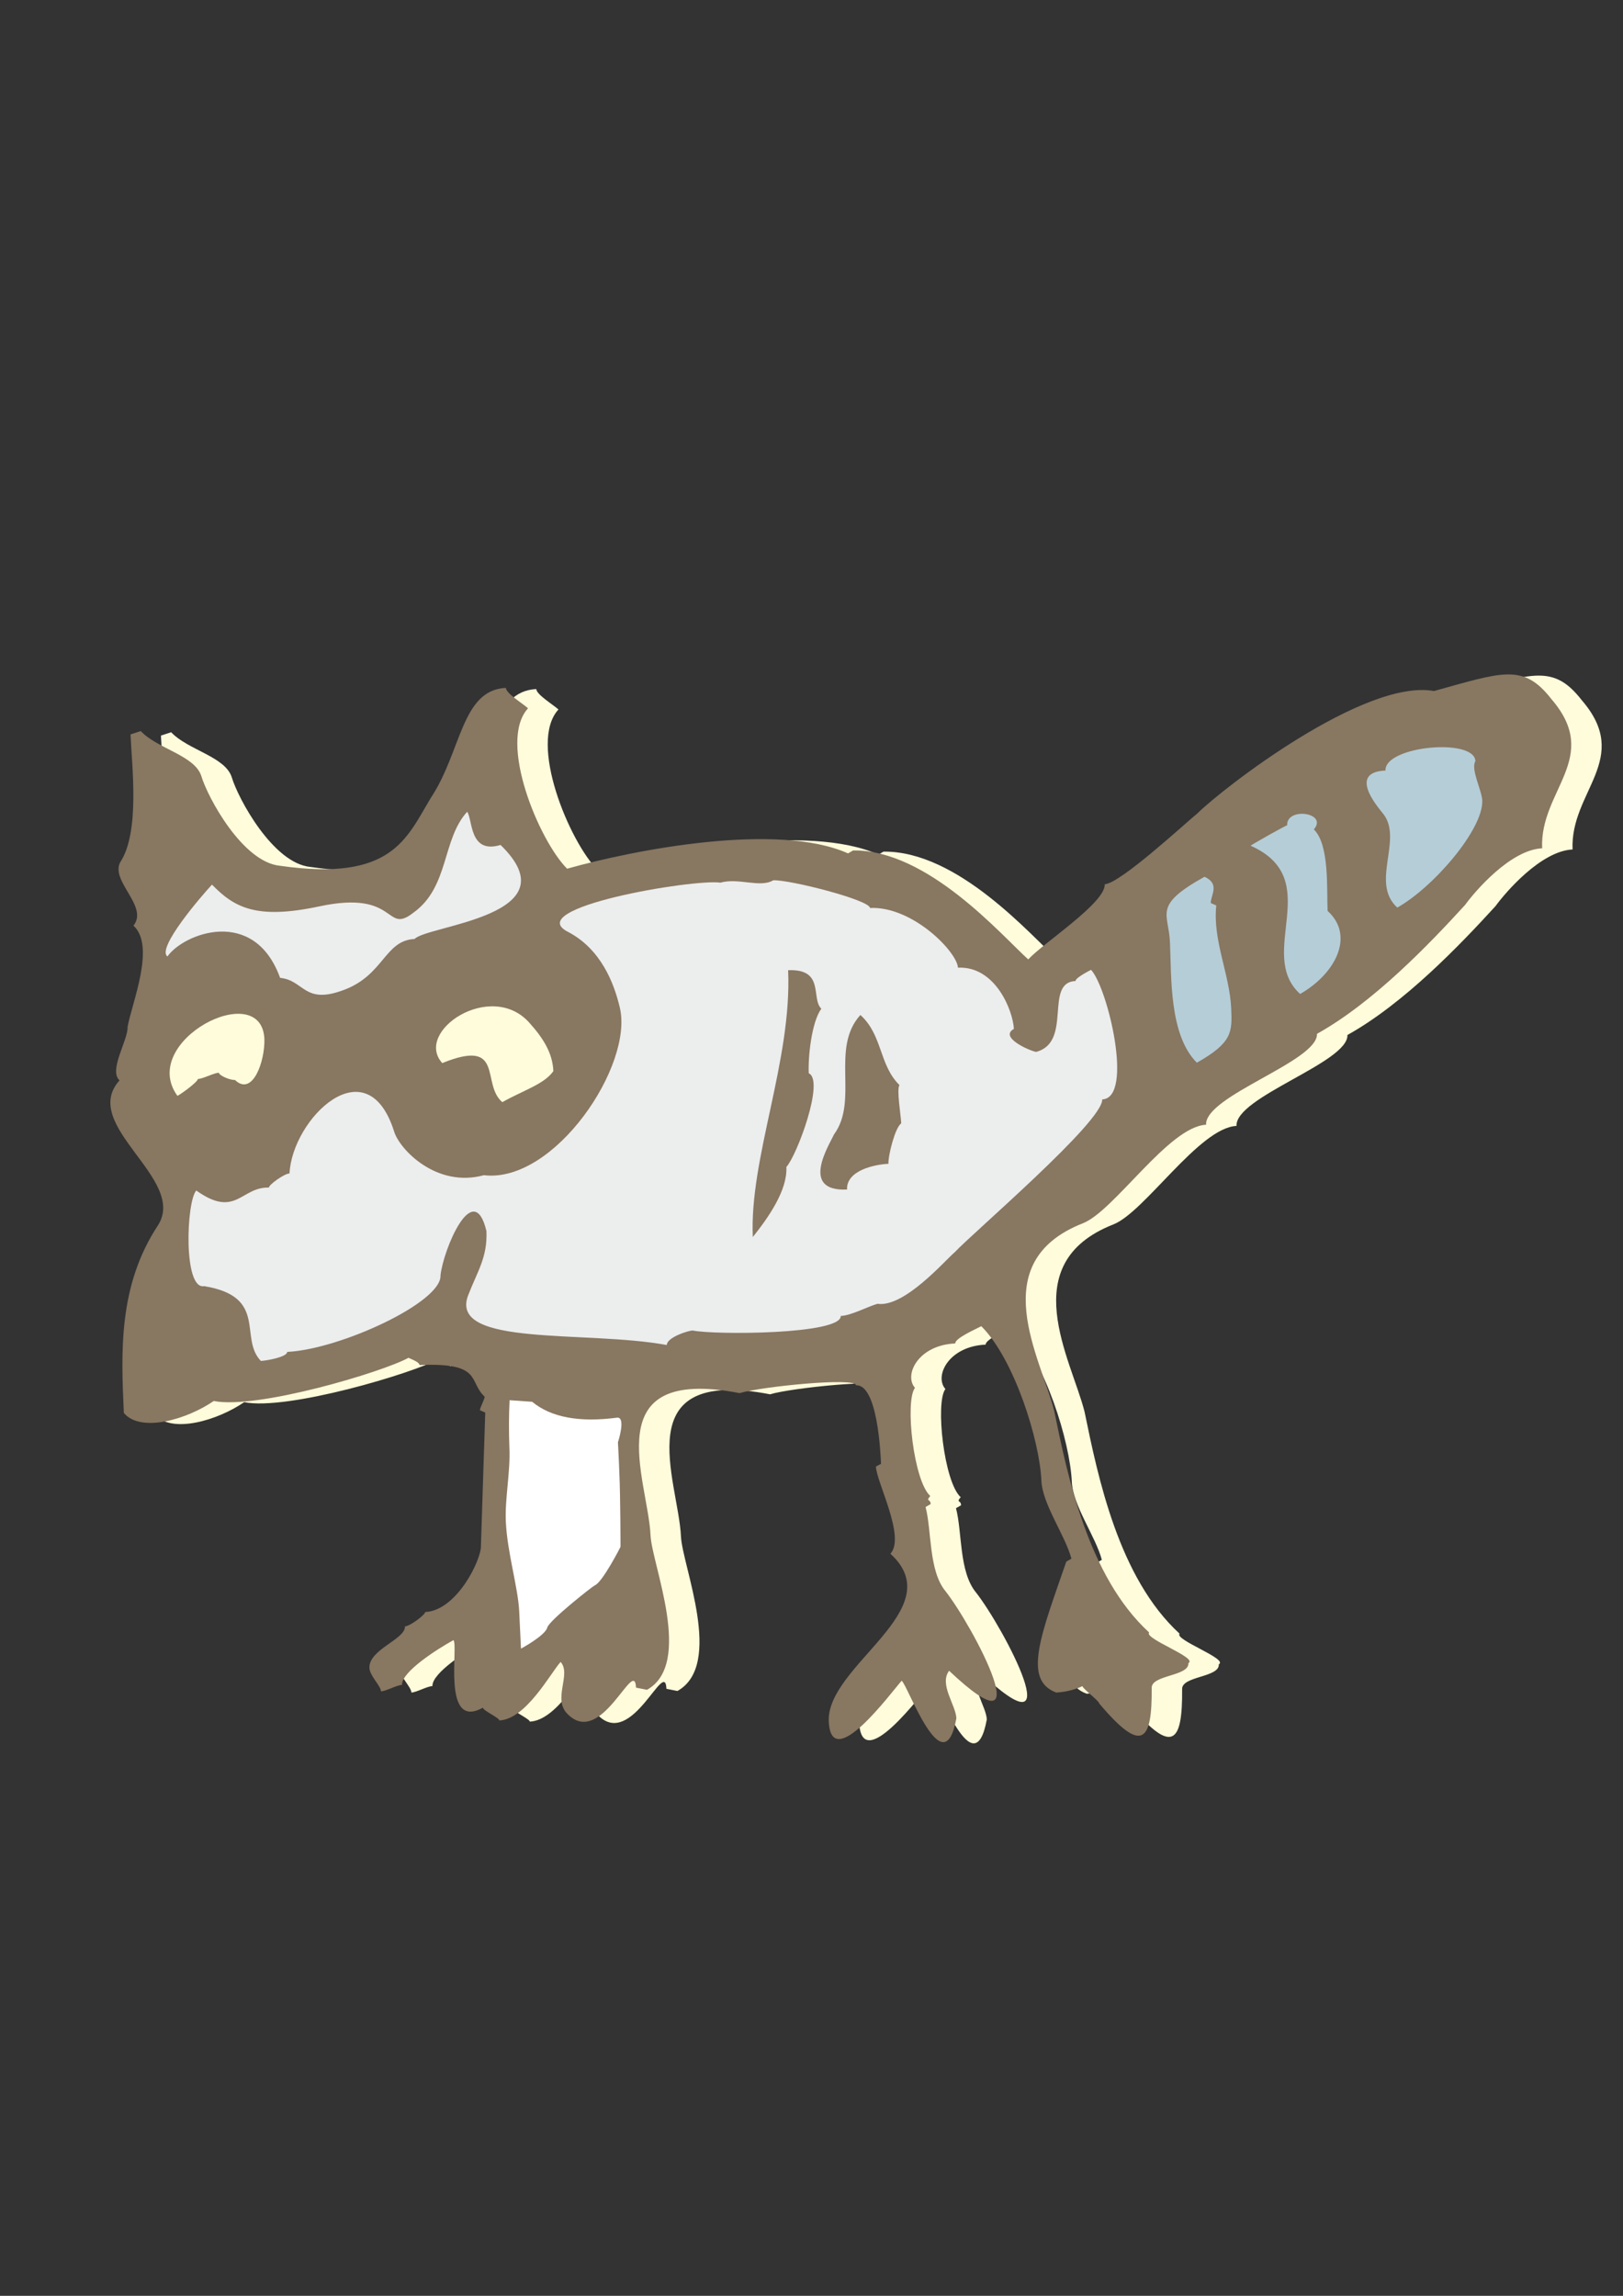
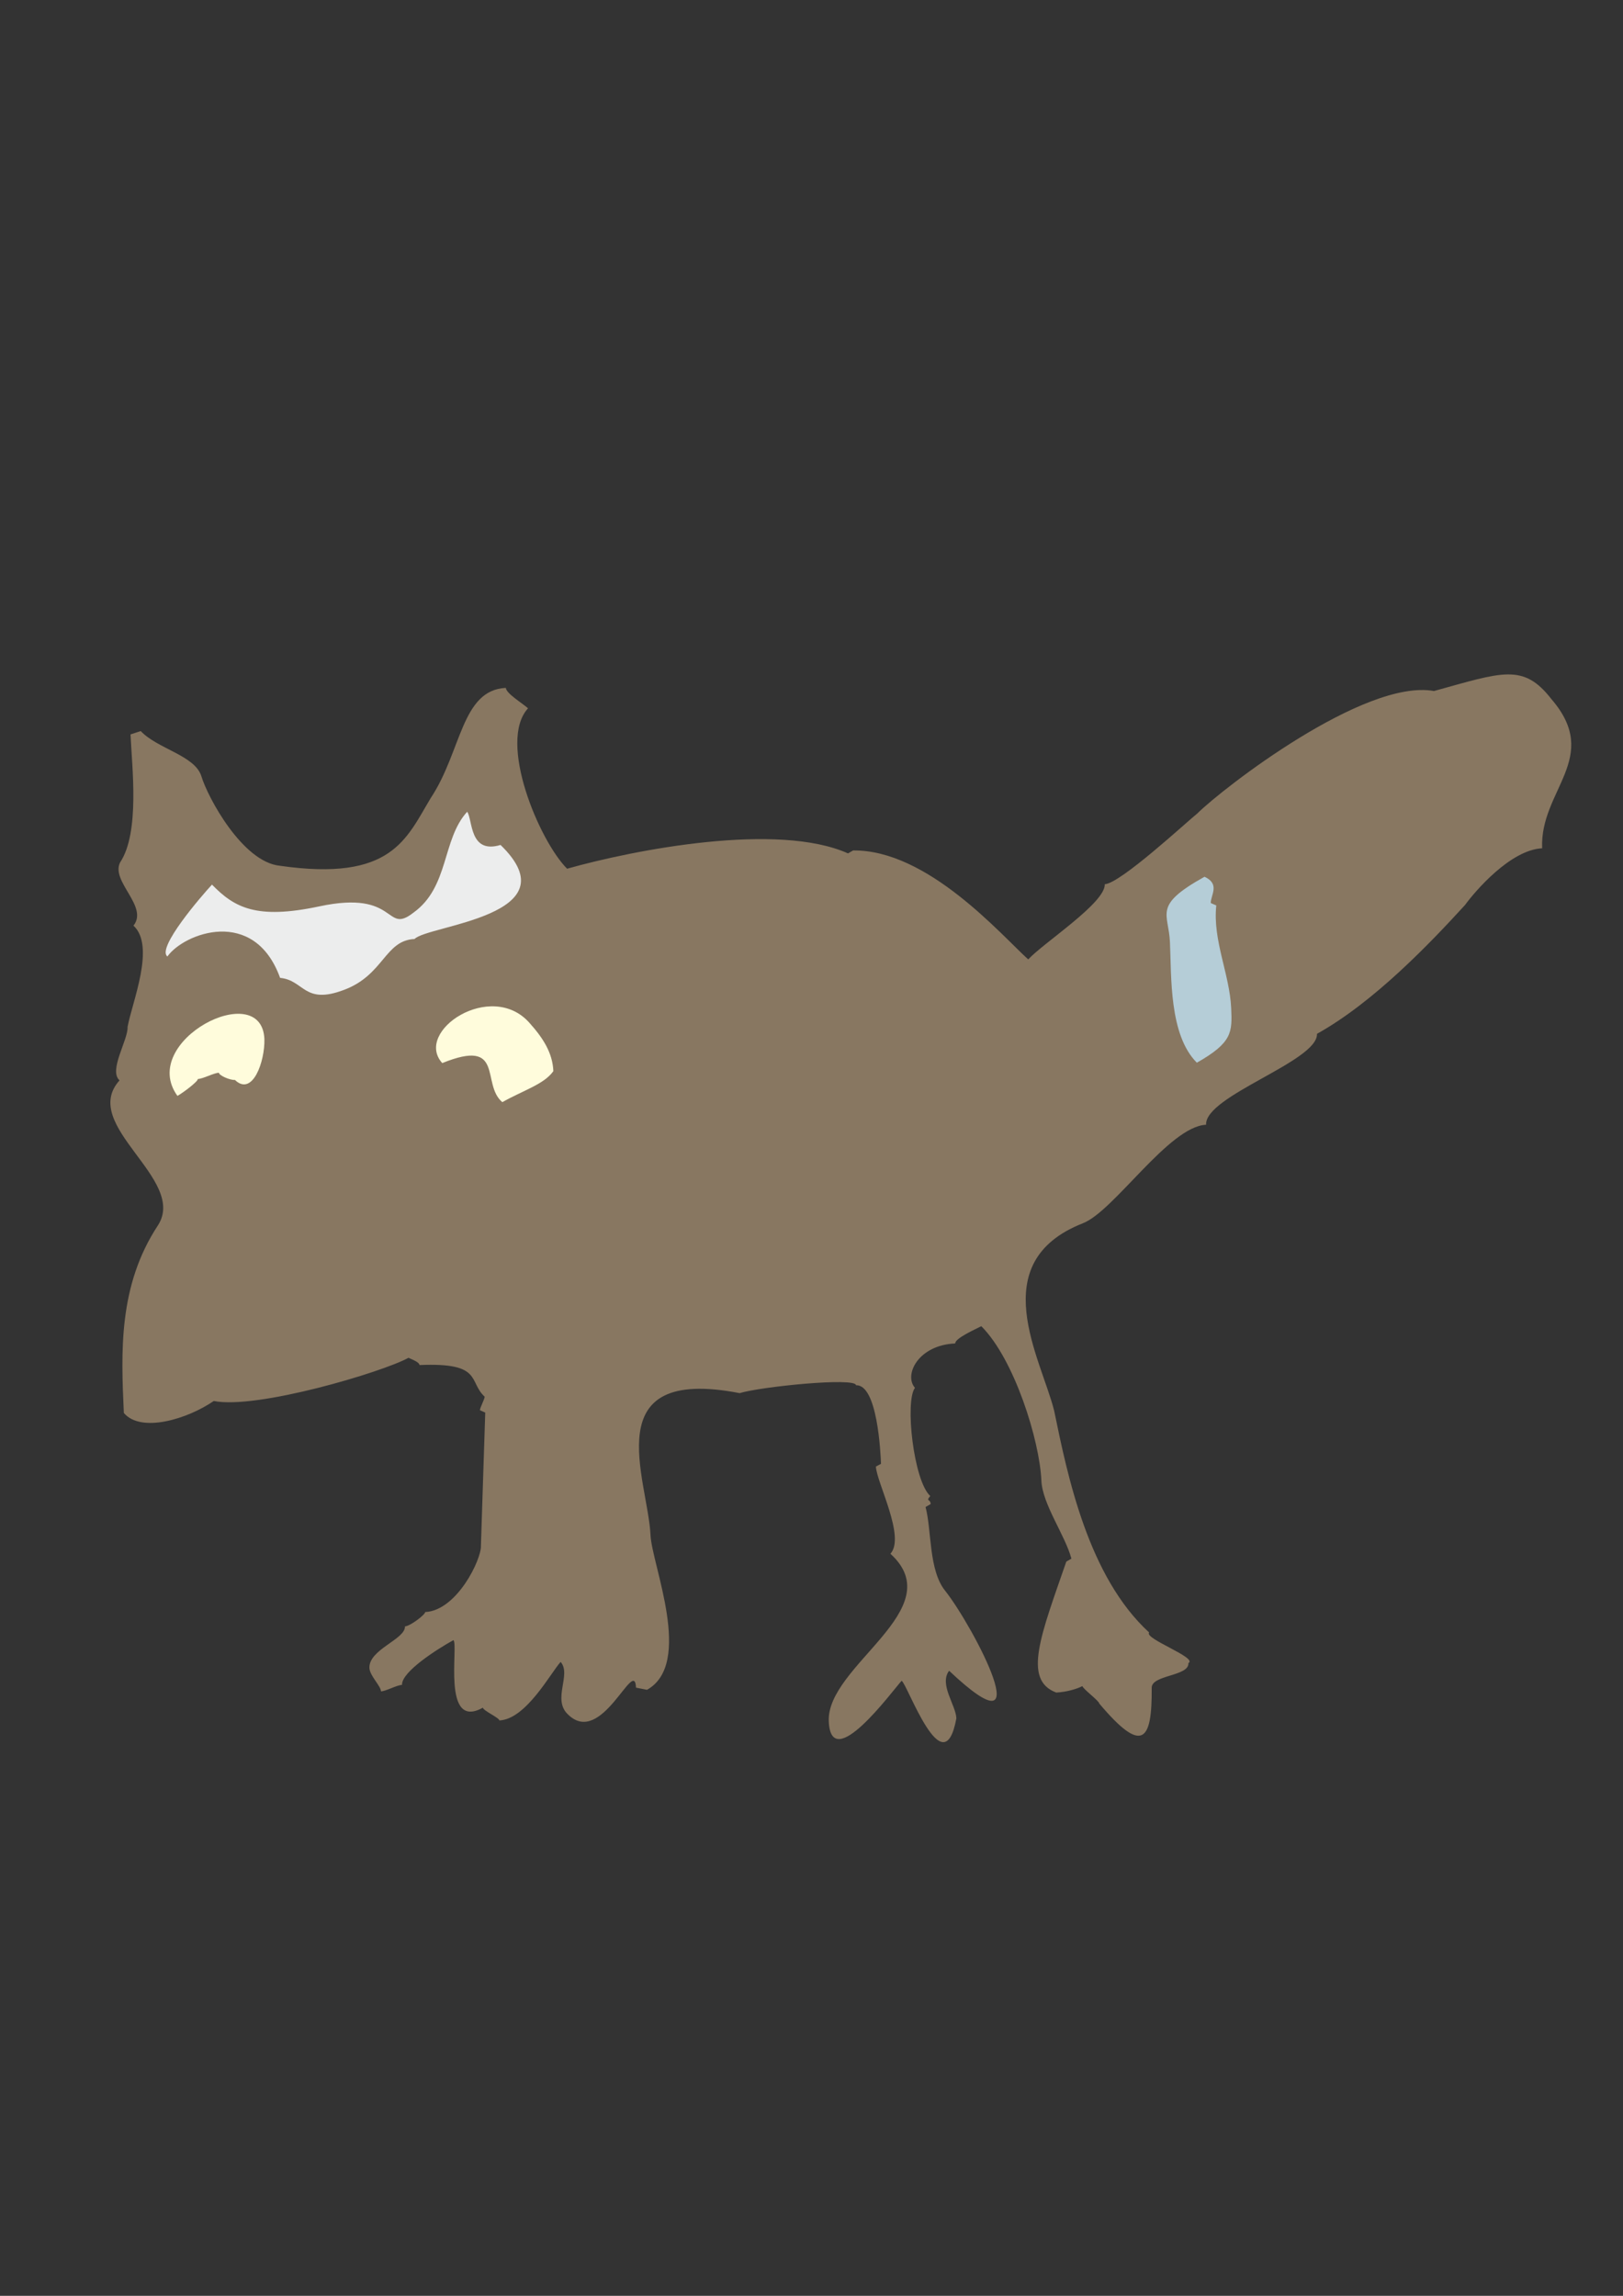
<svg xmlns="http://www.w3.org/2000/svg" height="841.89pt" viewBox="0 0 595.276 841.89" width="595.276pt" version="1.1" id="14acd74f-f611-11ea-a568-dcc15c148e23">
  <rect x="0" y="0" width="595.276" height="841.89" fill="#333333" stroke="none" />
  <g>
-     <path style="fill:#fffcdc;" d="M 494.198,379.545 C 515.006,367.953 535.454,346.569 548.486,332.313 552.158,327.273 565.118,312.081 576.782,311.505 575.846,290.193 598.742,278.313 580.166,256.785 569.87,243.537 562.166,246.921 537.11,253.833 511.55,249.225 459.566,289.545 450.278,298.761 446.462,301.785 422.126,324.393 416.366,324.681 416.654,331.521 393.902,346.137 388.286,352.257 378.134,343.041 351.35,312.009 324.062,312.297 L 322.19,313.377 C 296.414,301.857 244.214,311.937 219.158,318.993 208.934,308.769 193.598,272.409 204.83,260.169 202.742,258.297 196.766,254.697 196.694,252.681 180.35,253.473 180.494,275.937 169.19,293.001 160.118,308.049 154.934,323.817 113.822,317.913 100.07,316.545 87.326,292.785 85.022,285.081 82.646,277.449 68.966,275.073 62.774,268.521 L 59.03,269.745 C 59.534,281.409 62.558,305.673 55.214,316.689 51.686,323.673 65.726,332.817 60.11,339.873 68.318,347.361 59.534,368.169 57.95,377.025 58.166,381.849 50.894,392.937 54.998,396.609 40.166,413.169 79.982,432.753 69.11,449.745 54.494,471.921 55.574,496.257 56.582,518.577 62.918,526.065 80.054,520.737 89.558,514.185 105.326,517.353 151.478,503.601 160.982,498.345 162.926,499.209 165.014,500.073 165.014,501.009 188.342,500.001 182.87,507.057 188.918,512.601 188.918,513.537 187.19,516.633 187.19,517.569 L 189.134,518.433 187.55,567.321 C 187.766,572.145 178.838,591.009 167.102,591.585 167.174,592.521 161.558,596.769 159.686,596.841 159.902,601.593 146.366,605.265 146.654,612.105 146.798,614.985 150.83,618.657 150.902,620.673 152.918,620.529 156.662,618.369 158.606,618.297 158.39,613.473 171.71,605.049 177.47,601.881 179.414,603.753 173.078,635.145 188.27,626.649 188.342,627.729 194.246,630.321 194.318,631.329 204.11,630.897 213.11,613.905 216.782,609.873 220.886,614.481 213.542,623.625 219.518,629.169 231.902,641.265 243.926,607.641 244.43,619.305 L 248.462,620.097 C 265.598,610.521 250.262,574.233 249.758,563.433 248.822,542.985 229.382,501.009 282.446,511.305 290.15,508.929 325.07,505.401 325.142,508.425 332.99,508.065 334.142,533.265 334.286,537.225 L 332.414,538.233 C 332.702,544.137 343.358,564.081 337.742,570.201 360.134,590.577 314.198,611.169 315.134,631.689 315.998,651.129 338.102,620.961 341.846,616.785 343.862,617.649 357.254,656.097 361.934,630.537 361.718,625.641 355.526,618.081 359.27,613.113 393.758,645.657 368.27,597.057 357.902,583.881 351.71,576.321 352.934,561.705 350.63,553.065 L 352.502,551.985 C 352.43,549.969 350.558,551.121 352.358,549.033 346.238,543.489 342.998,514.329 346.742,509.361 342.566,504.609 347.966,493.665 361.502,493.089 361.43,491.145 369.062,487.833 371.078,486.753 383.246,498.921 392.462,528.657 393.11,543.345 393.47,552.057 401.822,563.361 404.126,572.001 L 402.254,573.081 C 393.11,599.577 386.054,616.497 398.582,621.105 402.47,620.889 406.286,619.737 408.158,618.729 408.23,619.665 414.35,624.201 414.35,625.137 430.19,643.929 433.718,638.961 433.574,619.449 433.358,614.553 447.326,615.201 447.038,610.305 450.638,608.361 430.622,601.305 432.638,599.073 410.318,578.625 402.758,541.905 397.79,517.713 392.966,498.489 371.942,463.353 408.302,449.025 419.75,444.633 439.838,413.529 453.518,412.881 453.014,402.225 494.63,389.625 494.198,379.545 L 494.198,379.545 Z" />
    <path style="fill:#887761;" d="M 483.038,379.113 C 503.846,367.521 524.294,346.137 537.326,331.881 540.998,326.841 553.958,311.649 565.622,311.073 564.686,289.761 587.582,277.881 569.006,256.353 558.71,243.105 551.006,246.489 525.95,253.401 500.39,248.793 448.406,289.113 439.118,298.329 435.302,301.353 410.966,323.961 405.206,324.249 405.494,331.089 382.742,345.705 377.126,351.825 366.974,342.609 340.19,311.577 312.902,311.865 L 311.03,312.945 C 285.254,301.425 233.054,311.505 207.998,318.561 197.774,308.337 182.438,271.977 193.67,259.737 191.582,257.865 185.606,254.265 185.534,252.249 169.19,253.041 169.334,275.505 158.03,292.569 148.958,307.617 143.774,323.385 102.662,317.481 88.91,316.113 76.166,292.353 73.862,284.649 71.486,277.017 57.806,274.641 51.614,268.089 L 47.87,269.313 C 48.374,280.977 51.398,305.241 44.054,316.257 40.526,323.241 54.566,332.385 48.95,339.441 57.158,346.929 48.374,367.737 46.79,376.593 47.006,381.417 39.734,392.505 43.838,396.177 29.006,412.737 68.822,432.321 57.95,449.313 43.334,471.489 44.414,495.825 45.422,518.145 51.758,525.633 68.894,520.305 78.398,513.753 94.166,516.921 140.318,503.169 149.822,497.913 151.766,498.777 153.854,499.641 153.854,500.577 177.182,499.569 171.71,506.625 177.758,512.169 177.758,513.105 176.03,516.201 176.03,517.137 L 177.974,518.001 176.39,566.889 C 176.606,571.713 167.678,590.577 155.942,591.153 156.014,592.089 150.398,596.337 148.526,596.409 148.742,601.161 135.206,604.833 135.494,611.673 135.638,614.553 139.67,618.225 139.742,620.241 141.758,620.097 145.502,617.937 147.446,617.865 147.23,613.041 160.55,604.617 166.31,601.449 168.254,603.321 161.918,634.713 177.11,626.217 177.182,627.297 183.086,629.889 183.158,630.897 192.95,630.465 201.95,613.473 205.622,609.441 209.726,614.049 202.382,623.193 208.358,628.737 220.742,640.833 232.766,607.209 233.27,618.873 L 237.302,619.665 C 254.438,610.089 239.102,573.801 238.598,563.001 237.662,542.553 218.222,500.577 271.286,510.873 278.99,508.497 313.91,504.969 313.982,507.993 321.83,507.633 322.982,532.833 323.126,536.793 L 321.254,537.801 C 321.542,543.705 332.198,563.649 326.582,569.769 348.974,590.145 303.038,610.737 303.974,631.257 304.838,650.697 326.942,620.529 330.686,616.353 332.702,617.217 346.094,655.665 350.774,630.105 350.558,625.209 344.366,617.649 348.11,612.681 382.598,645.225 357.11,596.625 346.742,583.449 340.55,575.889 341.774,561.273 339.47,552.633 L 341.342,551.553 C 341.27,549.537 339.398,550.689 341.198,548.601 335.078,543.057 331.838,513.897 335.582,508.929 331.406,504.177 336.806,493.233 350.342,492.657 350.27,490.713 357.902,487.401 359.918,486.321 372.086,498.489 381.302,528.225 381.95,542.913 382.31,551.625 390.662,562.929 392.966,571.569 L 391.094,572.649 C 381.95,599.145 374.894,616.065 387.422,620.673 391.31,620.457 395.126,619.305 396.998,618.297 397.07,619.233 403.19,623.769 403.19,624.705 419.03,643.497 422.558,638.529 422.414,619.017 422.198,614.121 436.166,614.769 435.878,609.873 439.478,607.929 419.462,600.873 421.478,598.641 399.158,578.193 391.598,541.473 386.63,517.281 381.806,498.057 360.782,462.921 397.142,448.593 408.59,444.201 428.678,413.097 442.358,412.449 441.854,401.793 483.47,389.193 483.038,379.113 L 483.038,379.113 Z" />
    <path style="fill:#fffcdc;" d="M 96.974,381.057 C 97.19,389.193 92.654,402.225 86.174,396.033 84.23,396.105 80.342,394.377 80.27,393.369 78.254,393.513 74.51,395.601 72.566,395.673 72.638,396.609 66.95,400.857 65.078,401.865 50.534,381.705 96.038,358.449 96.974,381.057 L 96.974,381.057 Z" />
    <path style="fill:#fffcdc;" d="M 202.958,392.793 C 199.574,397.617 191.87,399.849 184.238,404.169 176.318,397.545 185.318,380.481 162.206,389.841 151.694,378.177 180.206,359.169 194.246,375.153 199.214,380.697 202.67,386.097 202.958,392.793 L 202.958,392.793 Z" />
    <path style="fill:#eceded;" d="M 152.054,344.337 C 141.11,344.841 140.822,357.513 126.206,362.985 111.446,368.601 111.662,359.457 102.734,358.593 93.23,332.313 67.382,342.249 61.406,350.745 57.302,347.721 74.006,328.425 77.75,324.393 85.958,332.817 94.022,337.281 117.062,332.385 146.15,326.121 141.038,342.969 151.622,334.689 164.798,325.257 162.062,307.833 171.35,297.681 173.438,300.633 172.07,313.305 183.59,309.849 210.446,335.913 156.806,339.225 152.054,344.337 L 152.054,344.337 Z" />
-     <path style="fill:#eceded;" d="M 161.558,467.745 C 162.062,477.537 124.766,494.817 105.326,495.753 105.398,497.625 97.622,498.993 95.678,499.065 87.542,490.641 98.486,475.521 74.87,471.633 67.166,473.073 68.318,440.601 71.99,436.569 86.534,446.937 88.334,435.201 98.63,435.489 98.558,434.481 104.246,430.377 106.19,430.305 107.126,410.361 134.558,383.217 144.566,414.969 146.582,421.521 160.118,435.705 177.47,430.953 203.318,434.049 232.55,390.633 227.294,369.321 225.206,360.537 220.454,348.153 208.502,341.817 190.574,332.961 254.366,322.233 264.23,323.673 270.854,321.801 278.846,325.689 283.598,322.809 289.502,322.521 318.95,330.009 319.094,332.961 334.718,332.241 351.062,349.089 351.35,354.849 365.03,354.201 371.51,370.473 371.87,377.313 366.398,380.337 377.342,385.233 380.006,385.737 393.542,382.209 382.814,360.249 394.478,359.745 394.406,358.737 398.222,356.649 400.166,355.641 406.286,362.193 415.934,402.657 404.27,403.161 404.63,411.297 356.75,452.121 350.198,459.177 346.526,462.273 331.694,479.553 321.83,478.113 318.086,479.193 312.326,482.361 308.366,482.577 308.654,489.417 261.998,489.561 254.078,487.905 252.062,487.977 244.502,490.569 244.574,493.233 215.126,487.761 164.726,494.025 171.638,475.161 175.094,466.161 178.838,461.121 178.406,451.401 173.654,431.745 162.566,458.169 161.558,467.745 L 161.558,467.745 Z" />
    <path style="fill:#887761;" d="M 288.422,427.929 C 292.31,423.681 302.534,396.177 296.63,393.585 296.342,387.681 297.638,374.865 301.238,369.897 297.35,366.153 302.606,355.209 289.07,355.785 290.51,388.905 274.814,424.689 276.11,453.633 281.726,446.577 288.854,436.569 288.422,427.929 L 288.422,427.929 Z" />
    <path style="fill:#887761;" d="M 329.894,397.905 C 322.334,390.417 323.774,379.617 315.566,372.201 304.478,384.441 315.062,403.449 305.918,415.977 304.046,420.009 293.246,437.001 310.67,436.209 310.382,429.153 320.894,426.993 325.862,426.777 325.718,423.681 328.31,413.457 330.542,411.945 330.398,408.777 328.814,399.561 329.894,397.905 L 329.894,397.905 Z" />
    <path style="fill:#b5cdd7;" d="M 451.574,369.753 C 451.934,378.465 452.078,382.281 438.974,389.697 428.75,379.473 429.686,358.161 429.11,345.561 428.678,334.761 422.63,332.169 441.782,321.513 447.614,324.177 444.014,328.281 444.086,331.161 L 446.102,332.025 C 444.734,344.841 450.998,357.153 451.574,369.753 L 451.574,369.753 Z" />
-     <path style="fill:#b5cdd7;" d="M 486.926,334.041 C 497.006,343.113 489.878,357.081 476.846,364.497 460.502,349.593 486.35,322.449 458.702,310.137 458.702,309.921 471.59,302.649 472.094,302.649 471.806,295.809 487.214,297.969 481.886,304.161 487.718,309.777 486.566,326.409 486.926,334.041 L 486.926,334.041 Z" />
-     <path style="fill:#b5cdd7;" d="M 543.662,293.505 C 544.094,304.089 525.734,325.401 512.486,332.817 502.262,323.529 515.15,307.329 506.942,297.969 504.854,295.305 494.558,283.137 508.166,282.561 507.734,273.561 540.782,270.465 541.142,279.105 539.342,282.057 543.446,289.689 543.662,293.505 L 543.662,293.505 Z" />
-     <path style="fill:#ffffff;" d="M 186.83,530.817 C 187.262,539.745 185.102,549.681 185.534,558.105 186.038,569.265 189.998,582.081 190.43,590.865 190.574,593.673 191.078,604.617 191.078,604.545 191.078,604.617 200.006,599.721 200.726,596.841 201.374,594.249 217.502,581.577 218.15,581.361 220.886,580.353 227.582,567.321 227.582,567.249 227.582,567.249 227.582,549.177 227.15,539.889 227.078,537.081 226.646,528.945 226.646,528.873 226.646,528.945 229.742,519.441 226.286,519.873 212.534,521.673 202.166,519.801 195.182,514.041 L 186.902,513.465 C 186.614,519.369 186.614,524.913 186.83,530.817 L 186.83,530.817 Z" />
  </g>
</svg>